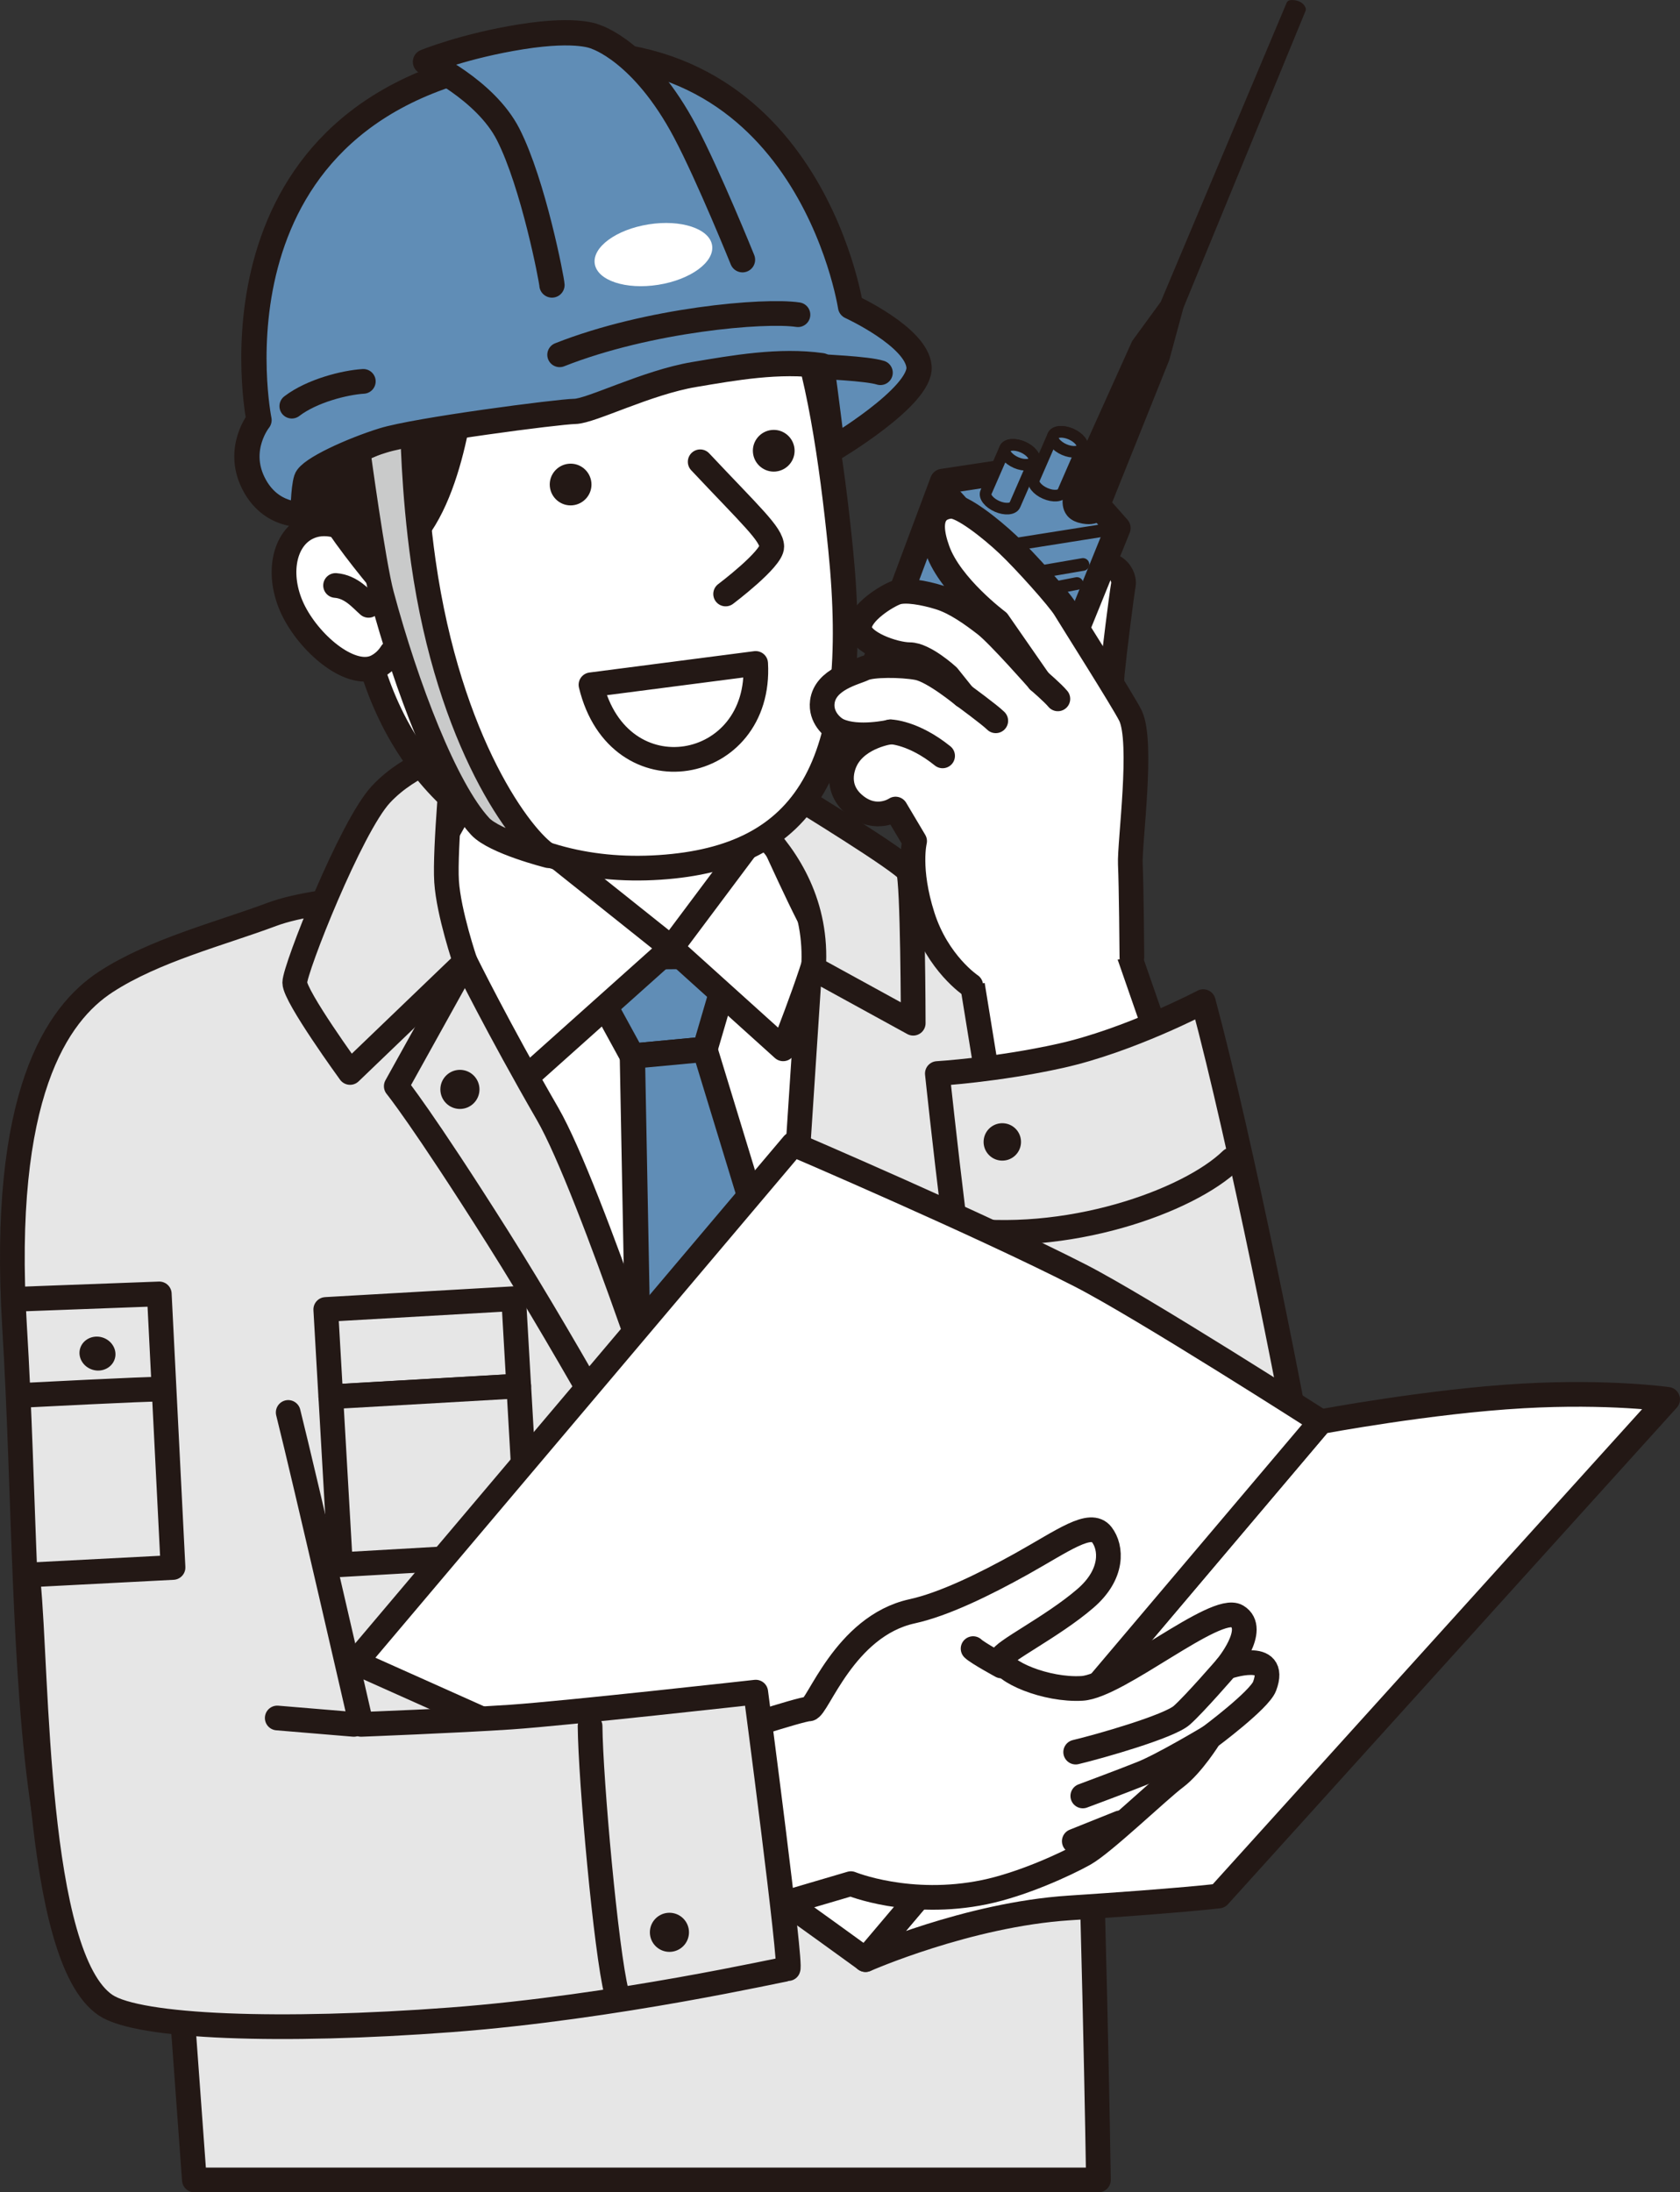
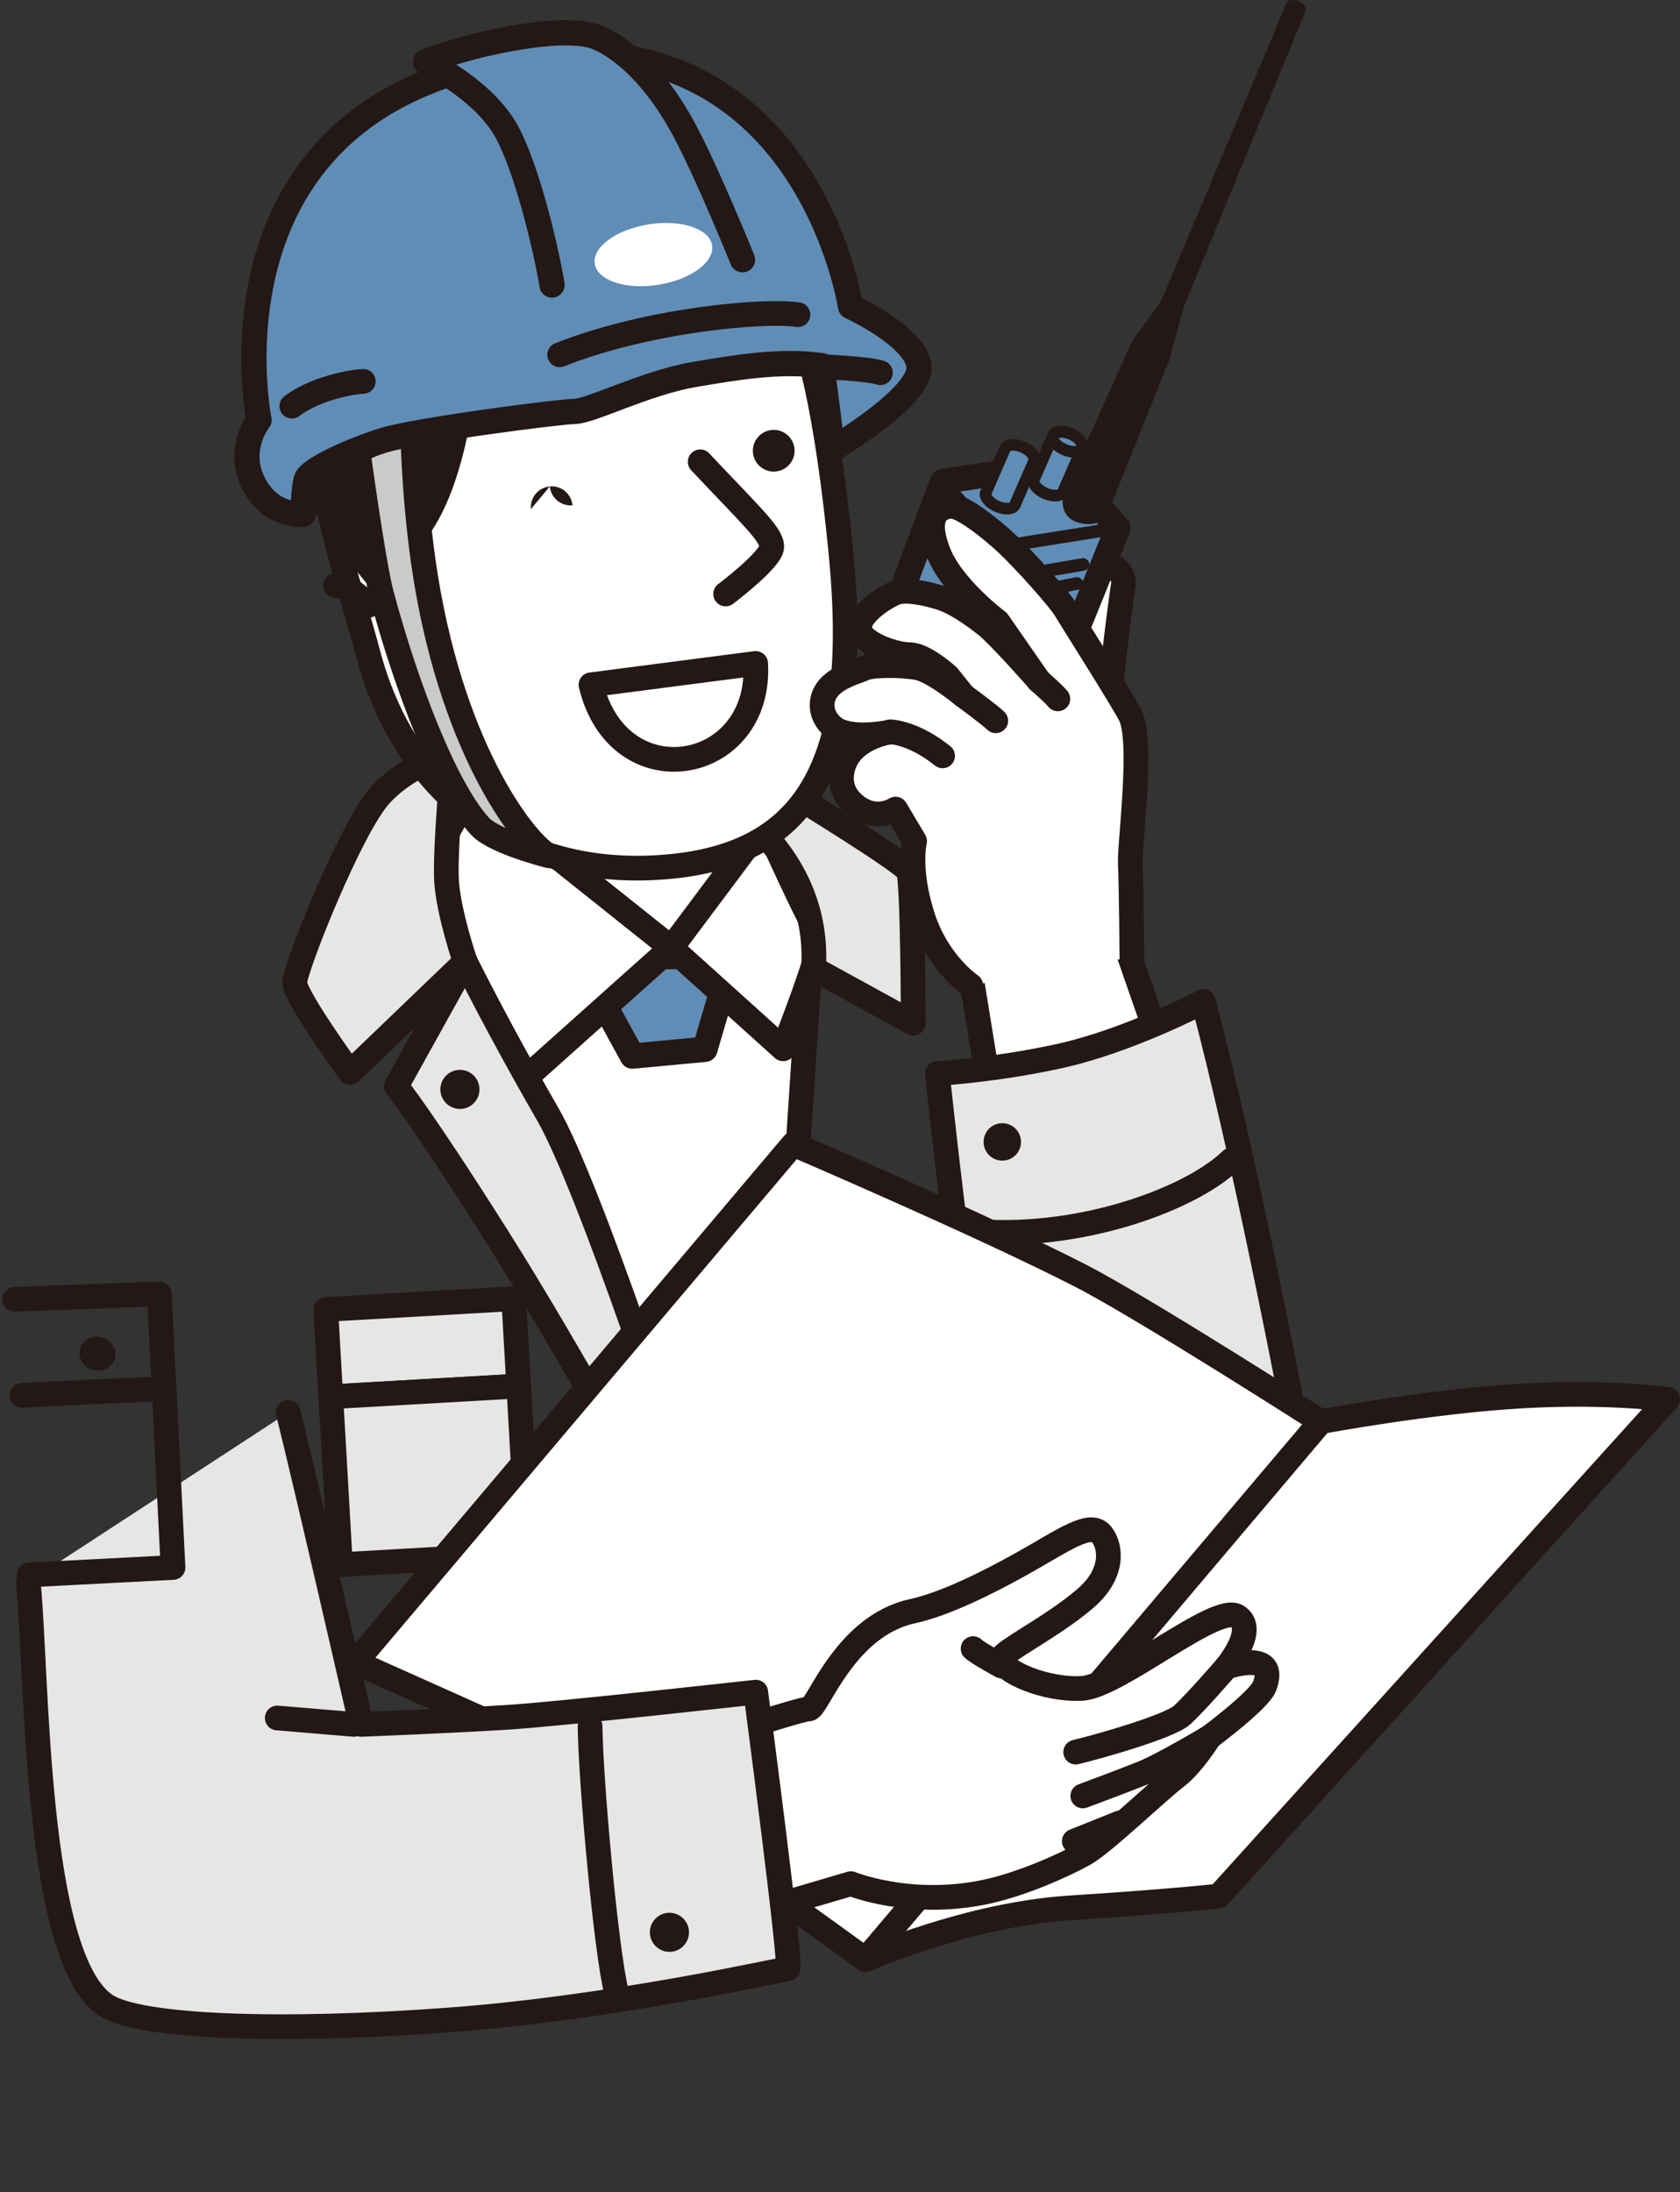
<svg xmlns="http://www.w3.org/2000/svg" id="_レイヤー_2" data-name="レイヤー 2" viewBox="0 0 205.36 267.99">
  <rect x="0" y="0" width="205.36" height="267.99" fill="#333333" stroke="none" />
  <defs>
    <style>
      .cls-1 {
        stroke-width: 3.09px;
      }

      .cls-1, .cls-2, .cls-3, .cls-4, .cls-5, .cls-6, .cls-7, .cls-8, .cls-9, .cls-10, .cls-11, .cls-12 {
        stroke: #231815;
        stroke-linecap: round;
        stroke-linejoin: round;
      }

      .cls-1, .cls-5 {
        fill: #608db6;
      }

      .cls-2 {
        fill: #fabe00;
      }

      .cls-2, .cls-7, .cls-8, .cls-9, .cls-10, .cls-12 {
        stroke-width: 3.02px;
      }

      .cls-3 {
        stroke-width: 2.58px;
      }

      .cls-3, .cls-13, .cls-6, .cls-9 {
        fill: #fff;
      }

      .cls-14, .cls-4, .cls-7 {
        fill: #231815;
      }

      .cls-4 {
        stroke-width: 1.03px;
      }

      .cls-5 {
        stroke-width: 1.42px;
      }

      .cls-6, .cls-11 {
        stroke-width: 1.55px;
      }

      .cls-8 {
        fill: #e6e6e6;
      }

      .cls-10 {
        fill: #c9caca;
      }

      .cls-11, .cls-12 {
        fill: none;
      }
    </style>
  </defs>
  <g id="_レイヤー_5" data-name="レイヤー 5">
    <g>
      <path class="cls-9" d="M120.73,163.89c.06,.78-.02,17.58-.02,17.58" />
-       <path class="cls-8" d="M53.95,109.15s-14.49,.29-20.7,2.62c-6.21,2.33-14.37,4.38-20.32,8.26C6.98,123.91,.05,133.76,1.78,162.18c1.22,19.96,1.03,42.47,3.57,59.09,3.21,21.02,16.37,17.2,16.37,17.2l2.04,28.01h110.51s-2.09-142.56-9.73-150.12c-9.28-9.19-40.32-8.49-49.63-8.75-9.31-.26-20.95,1.55-20.95,1.55Z" />
      <polygon class="cls-9" points="92.64 96.18 91.24 116.17 51.52 116.17 52.37 96.46 92.64 96.18" />
      <polygon class="cls-9" points="99.17 115.39 51.52 117.58 75.38 177.47 96.92 149.76 99.17 115.39" />
      <path class="cls-1" d="M89.55,116.72c-1.97,.28-18.87,.28-18.87,.28l6.62,12.1,8.87-.83,3.38-11.55Z" />
-       <path class="cls-1" d="M86.17,128.27l-8.87,.83,.59,31.07,7.06,19.64s10.89-19.6,10.33-21.57c-.56-1.97-9.12-29.97-9.12-29.97Z" />
      <path class="cls-9" d="M93.5,100.56l-11.45,15.31,13.68,12.34s5.3-13.41,4.46-13.97-6.69-13.68-6.69-13.68Z" />
      <path class="cls-9" d="M57.72,96.46l24.33,19.41-18.28,16.35s-11.59-23.75-11.87-24.59c-.28-.84,5.82-11.17,5.82-11.17Z" />
      <path class="cls-8" d="M85.17,95.65s15.31,7.28,14.27,22.74l12.19,6.69s-.03-17.46-.59-18.58-13.82-9.22-13.82-9.22l-12.04-1.64Z" />
      <path class="cls-8" d="M55.47,91.95s-1.13,11.92-.88,15.8,2.28,9.83,2.28,9.83l-14.08,13.52s-6.76-9.29-6.76-10.98,6.86-19.06,10.52-23c3.66-3.94,8.91-5.16,8.91-5.16Z" />
      <path class="cls-8" d="M56.88,117.58l-8.44,15.2s3.11,3.79,12.42,18.53c9.31,14.75,19.92,34.41,19.92,34.41l2.85-5.17s-11.42-35.24-16.69-44.38c-6.07-10.51-10.05-18.59-10.05-18.59Z" />
      <g>
        <rect class="cls-8" x="89.45" y="159.83" width="30.98" height="10.7" transform="translate(209.87 330.36) rotate(180)" />
        <rect class="cls-8" x="89.45" y="170.53" width="30.98" height="20.56" transform="translate(209.87 361.62) rotate(180)" />
      </g>
      <g>
        <rect class="cls-8" x="40.12" y="159.4" width="23.01" height="10.7" transform="translate(112.58 326.28) rotate(176.72)" />
        <rect class="cls-8" x="41.01" y="170.08" width="23.01" height="20.56" transform="translate(115.26 357.41) rotate(176.72)" />
      </g>
      <circle class="cls-14" cx="56.22" cy="133.17" r="2.39" />
      <path class="cls-9" d="M43.25,68.14c.9,.82,1.71,1.86,2.35,3.08,1.62,3.1,1.64,6.48,.3,8.63" />
      <path class="cls-9" d="M97,37.65c3,7.18,4.67,18.74,5.75,29.44,2.69,26.69-4.19,37.75-22.1,38.94-18.28,1.22-31.29-9.58-35.65-26.11-2.34-8.85-6.78-20.66-6.01-31.11,.76-10.45,5.43-24.85,30.57-27.22,15.82-1.49,22.03,3.09,27.44,16.06Z" />
      <path class="cls-9" d="M85.59,56.45c6.24,6.64,8.72,8.84,8.75,10.37,.03,1.52-5.64,5.79-5.64,5.79" />
      <path class="cls-14" d="M92.04,55.33c.13,1.4,1.37,2.44,2.77,2.31,1.4-.13,2.44-1.37,2.31-2.77-.13-1.4-1.37-2.44-2.77-2.31-1.4,.13-2.44,1.37-2.31,2.77Z" />
-       <path class="cls-14" d="M67.21,59.46c.13,1.4,1.37,2.44,2.77,2.31s2.44-1.37,2.31-2.77c-.13-1.4-1.37-2.44-2.77-2.31-1.4,.13-2.44,1.37-2.31,2.77Z" />
+       <path class="cls-14" d="M67.21,59.46c.13,1.4,1.37,2.44,2.77,2.31c-.13-1.4-1.37-2.44-2.77-2.31-1.4,.13-2.44,1.37-2.31,2.77Z" />
      <path class="cls-9" d="M92.37,81.1c.77,13.45-16.74,16.65-20.13,2.61l20.13-2.61Z" />
      <path class="cls-8" d="M132.04,209.07s.31-28.08,1.25-37.76" />
-       <path class="cls-9" d="M47.87,79.78c-.45,.72-1.05,1.3-1.8,1.69-2.99,1.56-7.93-2.47-10.09-6.61-2.16-4.14-1.48-8.75,1.5-10.31,2.11-1.1,4.8-.38,6.97,1.59" />
      <path class="cls-7" d="M57.02,42.76s-.63,14.01-5.55,21.36c-3.28,4.9-2.56,9.67-2.56,9.67,0,0-11.1-12.32-11.33-17.37s4.99-4.69,12.07-6.21c7.07-1.51,7.38-7.46,7.38-7.46Z" />
      <path class="cls-10" d="M50.44,52.12s.06,7.76,1.31,16.57c3.17,22.21,12.08,33.98,15.3,35.91,0,0-6.57-1.65-8.36-3.58-4.22-4.57-9-17-12.04-28.34-1.03-3.85-2.89-17.58-2.89-17.58l6.67-2.98Z" />
      <path class="cls-1" d="M101.75,54.91s10.88-6.42,10.59-10.08c-.29-3.66-8.37-7.36-8.37-7.36,0,0-5.4-35.54-40.23-30.45C23.83,12.86,31.66,51.35,31.66,51.35c0,0-2.79,3.45-.7,7.68,2.09,4.23,6.09,3.85,6.09,3.85,0,0,.02-3.1,.4-4.3,.38-1.2,5.6-3.57,9.38-4.74,4.03-1.26,21.43-3.52,23.43-3.55,1.99-.03,8.77-3.53,14.6-4.51,4.87-.82,10.41-1.81,15.58-1.08,.44,3.1,1.32,10.21,1.32,10.21Z" />
      <path class="cls-1" d="M90.76,31.75s-4.15-10.27-7-15.65c-5.21-9.84-10.91-11.58-10.91-11.58,0,0-2.12-1.13-9.08-.03-6.96,1.1-11.76,3.07-11.76,3.07,0,0,7.31,3.37,10.11,8.87,3.08,6.05,5.33,17.8,5.35,18.41" />
      <ellipse class="cls-13" cx="79.87" cy="31.13" rx="7.26" ry="3.74" transform="translate(-3.87 12.81) rotate(-8.96)" />
      <path class="cls-2" d="M97.54,38.47c-4.12-.62-18.28,.61-29.13,4.9" />
      <path class="cls-2" d="M99.47,44.74c1.05,.1,6.49,.3,8.15,.82" />
      <path class="cls-9" d="M45.05,74c-.91-.79-2.1-2.28-4.03-2.43" />
      <path class="cls-8" d="M126.43,135.42s.67,13.16,.67,20.74v7.58" />
      <path class="cls-2" d="M35.67,49.65c2.47-1.89,6.49-2.89,8.74-3.03" />
      <g>
        <path class="cls-9" d="M136.09,87.65s-.37-2.82-.12-5.39c.25-2.57,1.1-9.31,1.35-10.78,.25-1.47-1.8-3.96-4.77-1.21-1.4,1.29-2.98,8.54-3.11,11.85" />
        <polygon class="cls-1" points="104.56 87.4 115.22 58.85 129.68 56.66 136.66 64.55 125.69 91.59 110.89 95.23 104.56 87.4" />
        <path class="cls-4" d="M130.51,60.45l8.33-18.5,3.5-4.8L157.75,.54s.34-.09,.81,.09c.47,.18,.55,.51,.55,.51l-14.94,36.33-1.73,6.38-7.55,18.83s-.69,1.33-2.9,.72c-2.21-.61-1.47-2.94-1.47-2.94Z" />
        <path class="cls-5" d="M132.27,54.78c.23-.52-.38-1.29-1.36-1.72-.98-.43-1.96-.35-2.18,.18-.1,.24-2.23,5.12-2.33,5.35-.23,.52,.38,1.29,1.36,1.72,.98,.43,1.96,.35,2.18-.18,.1-.24,2.23-5.12,2.33-5.35Z" />
        <path class="cls-5" d="M132.27,54.78c-.23,.52-1.21,.6-2.18,.18-.98-.43-1.59-1.2-1.36-1.72,.23-.52,1.21-.6,2.18-.18,.98,.43,1.59,1.2,1.36,1.72Z" />
        <path class="cls-5" d="M126.39,56.37c.23-.52-.38-1.29-1.36-1.72-.98-.43-1.96-.35-2.18,.18-.1,.24-2.23,5.12-2.33,5.35-.23,.52,.38,1.29,1.36,1.72,.98,.43,1.96,.35,2.18-.18,.1-.24,2.23-5.12,2.33-5.35Z" />
-         <path class="cls-5" d="M126.39,56.37c-.23,.52-1.21,.6-2.18,.18-.98-.43-1.59-1.2-1.36-1.72,.23-.52,1.21-.6,2.18-.18,.98,.43,1.59,1.2,1.36,1.72Z" />
        <polyline class="cls-11" points="115.22 58.85 122.45 66.8 136.66 64.55" />
        <line class="cls-6" x1="123.25" y1="70.57" x2="132.38" y2="69" />
        <line class="cls-6" x1="122.78" y1="73.06" x2="131.64" y2="71.33" />
        <line class="cls-3" x1="122.45" y1="66.8" x2="110.89" y2="95.23" />
      </g>
      <g>
        <polyline class="cls-9" points="118.55 118.4 123.96 151.71 148.78 147.71 137.73 115.9" />
        <path class="cls-8" d="M147.09,122.45c4.68,17.46,10.8,48.49,12.33,57.4,1.49,8.64-3.25,25.16-14.47,26.82-16.24,2.4-21.45-17.33-24.19-30.03-2.75-12.7-6.18-45.41-6.18-45.41,0,0,7.27-.43,15.04-2.16,8.42-1.87,17.46-6.63,17.46-6.63Z" />
        <path class="cls-14" d="M124.8,139.77c-.1,1.26-1.2,2.2-2.46,2.1-1.26-.1-2.2-1.2-2.1-2.46,.1-1.26,1.2-2.2,2.46-2.1,1.26,.1,2.2,1.2,2.1,2.46Z" />
        <g>
          <path class="cls-9" d="M138.36,116.99c0-.37-.07-8.78-.19-11.35-.12-2.57,1.6-14.98,0-18.19-.89-1.78-7.26-11.83-8-13.06-.74-1.23-4.9-5.88-6.98-7.84-2.08-1.96-5.64-4.78-6.98-4.66-1.35,.12-3.19,.98-1.59,5.39,1.59,4.41,7.35,8.7,7.35,8.7l5.02,7.23s-4.95-5.63-6.55-6.86c-1.59-1.23-3.62-2.7-5.58-3.31-1.96-.61-4.17-.98-5.27-.61-1.1,.37-4.53,2.45-4.53,4.29s4.29,3.31,6.13,3.31,4.68,2.62,4.68,2.62l1.93,2.41s-3.68-3.06-5.64-3.43c-1.96-.37-5.61-.38-6.59,.11-.98,.49-4.69,1.26-5.05,4.06-.24,1.86,1.2,3.14,1.96,3.49,2.38,1.1,6.37,.18,6.37,.18,0,0-3.86,.5-5.39,3.31-.47,.87-1.5,3.58,1.08,5.66,2.57,2.08,4.93,.46,4.93,.46l2.33,3.92s-.86,3.43,.98,9.19c1.84,5.76,5.88,8.45,5.88,8.45" />
          <path class="cls-12" d="M108.85,89.46s2.78,.05,6.37,2.94" />
          <path class="cls-12" d="M117.8,85.05s3.19,2.33,3.92,3.06" />
          <path class="cls-12" d="M126.98,83.22s1.72,1.47,2.33,2.21" />
        </g>
      </g>
      <path class="cls-8" d="M150.52,141.79c-5.22,5.07-20.19,10.45-33.99,8.42" />
      <g>
        <g>
          <path class="cls-9" d="M203.85,171.06s-7.14-1.02-17.7-.42c-11.37,.64-24.71,3.15-24.71,3.15l-55.64,65.76s12.48-5.51,24.9-6.32c13.68-.89,18.28-1.46,18.28-1.46l54.86-60.7Z" />
          <path class="cls-9" d="M161.44,173.78l-55.64,65.76s-29.96-21.79-34.24-23.73c-4.28-1.95-28.12-12.61-28.12-12.61l53.52-63.33s22.89,9.81,35.08,16.05c7.6,3.89,29.4,17.86,29.4,17.86Z" />
        </g>
        <g>
          <g>
            <path class="cls-9" d="M87.74,212.24s10.11-3.34,11.15-3.34,4.3-10.11,12.6-11.93c3.89-.85,8.89-3.3,13.38-5.8,5.09-2.84,8.43-5.36,9.81-3.57,1.2,1.56,1.46,4.82-2.01,7.8-4.03,3.48-10.26,6.53-10.26,7.36,0,1.56,5.45,3.89,9.86,3.63,4.41-.26,16.34-10.38,18.94-8.82,2.59,1.56-1.3,6.23-1.3,6.23,0,0,6.4-2.27,4.67,2.33-.64,1.7-6.74,6.23-6.74,6.23,0,0-2.08,3.37-4.15,4.93-2.08,1.56-8.82,8.04-11.15,9.34-2.33,1.3-7.61,3.72-12.19,4.67-9.19,1.9-16.34-1.04-16.34-1.04l-17.15,5.05s-9.44-12.65-9.7-16.28c-.26-3.63,10.59-6.8,10.59-6.8Z" />
            <path class="cls-9" d="M122.41,203.65s-2.94-1.6-3.46-2.12" />
            <path class="cls-9" d="M149.91,203.8s-3.89,4.5-5.45,5.88c-1.56,1.38-10.03,3.8-12.97,4.5" />
            <path class="cls-9" d="M147.83,212.36s-5.62,3.37-8.21,4.41c-2.59,1.04-7.26,2.77-7.26,2.77" />
            <line class="cls-9" x1="136.91" y1="222.83" x2="131.32" y2="225.07" />
          </g>
          <path class="cls-8" d="M35.23,172.66c2.12,8.47,8.92,38.13,8.92,38.13,0,0,11.67-.45,18.28-.89,6.75-.46,29.95-3.05,29.95-3.05,0,0,4.46,33.82,3.94,33.82s-20.93,4.71-41.25,6.24c-20.74,1.56-38.08,.92-42.14-1.78-8.76-5.84-8.36-40.81-9.48-51.73" />
          <path class="cls-8" d="M72.13,211.01c.06,6.56,1.95,27.55,3.23,32.56" />
          <circle class="cls-14" cx="81.83" cy="236.21" r="2.39" />
          <line class="cls-8" x1="43.25" y1="210.79" x2="33.89" y2="210.01" />
        </g>
        <g>
          <path class="cls-14" d="M9.72,165.24c-.08,1.14,.83,2.16,2.04,2.29,1.21,.12,2.26-.7,2.35-1.84,.08-1.14-.83-2.16-2.04-2.29-1.21-.12-2.26,.7-2.35,1.84Z" />
          <polyline class="cls-12" points="1.78 158.83 19.47 158.17 21.15 191.61 3.59 192.52" />
          <path class="cls-12" d="M19.32,169.83c-.77-.08-16.65,.74-16.65,.74" />
        </g>
      </g>
    </g>
  </g>
</svg>